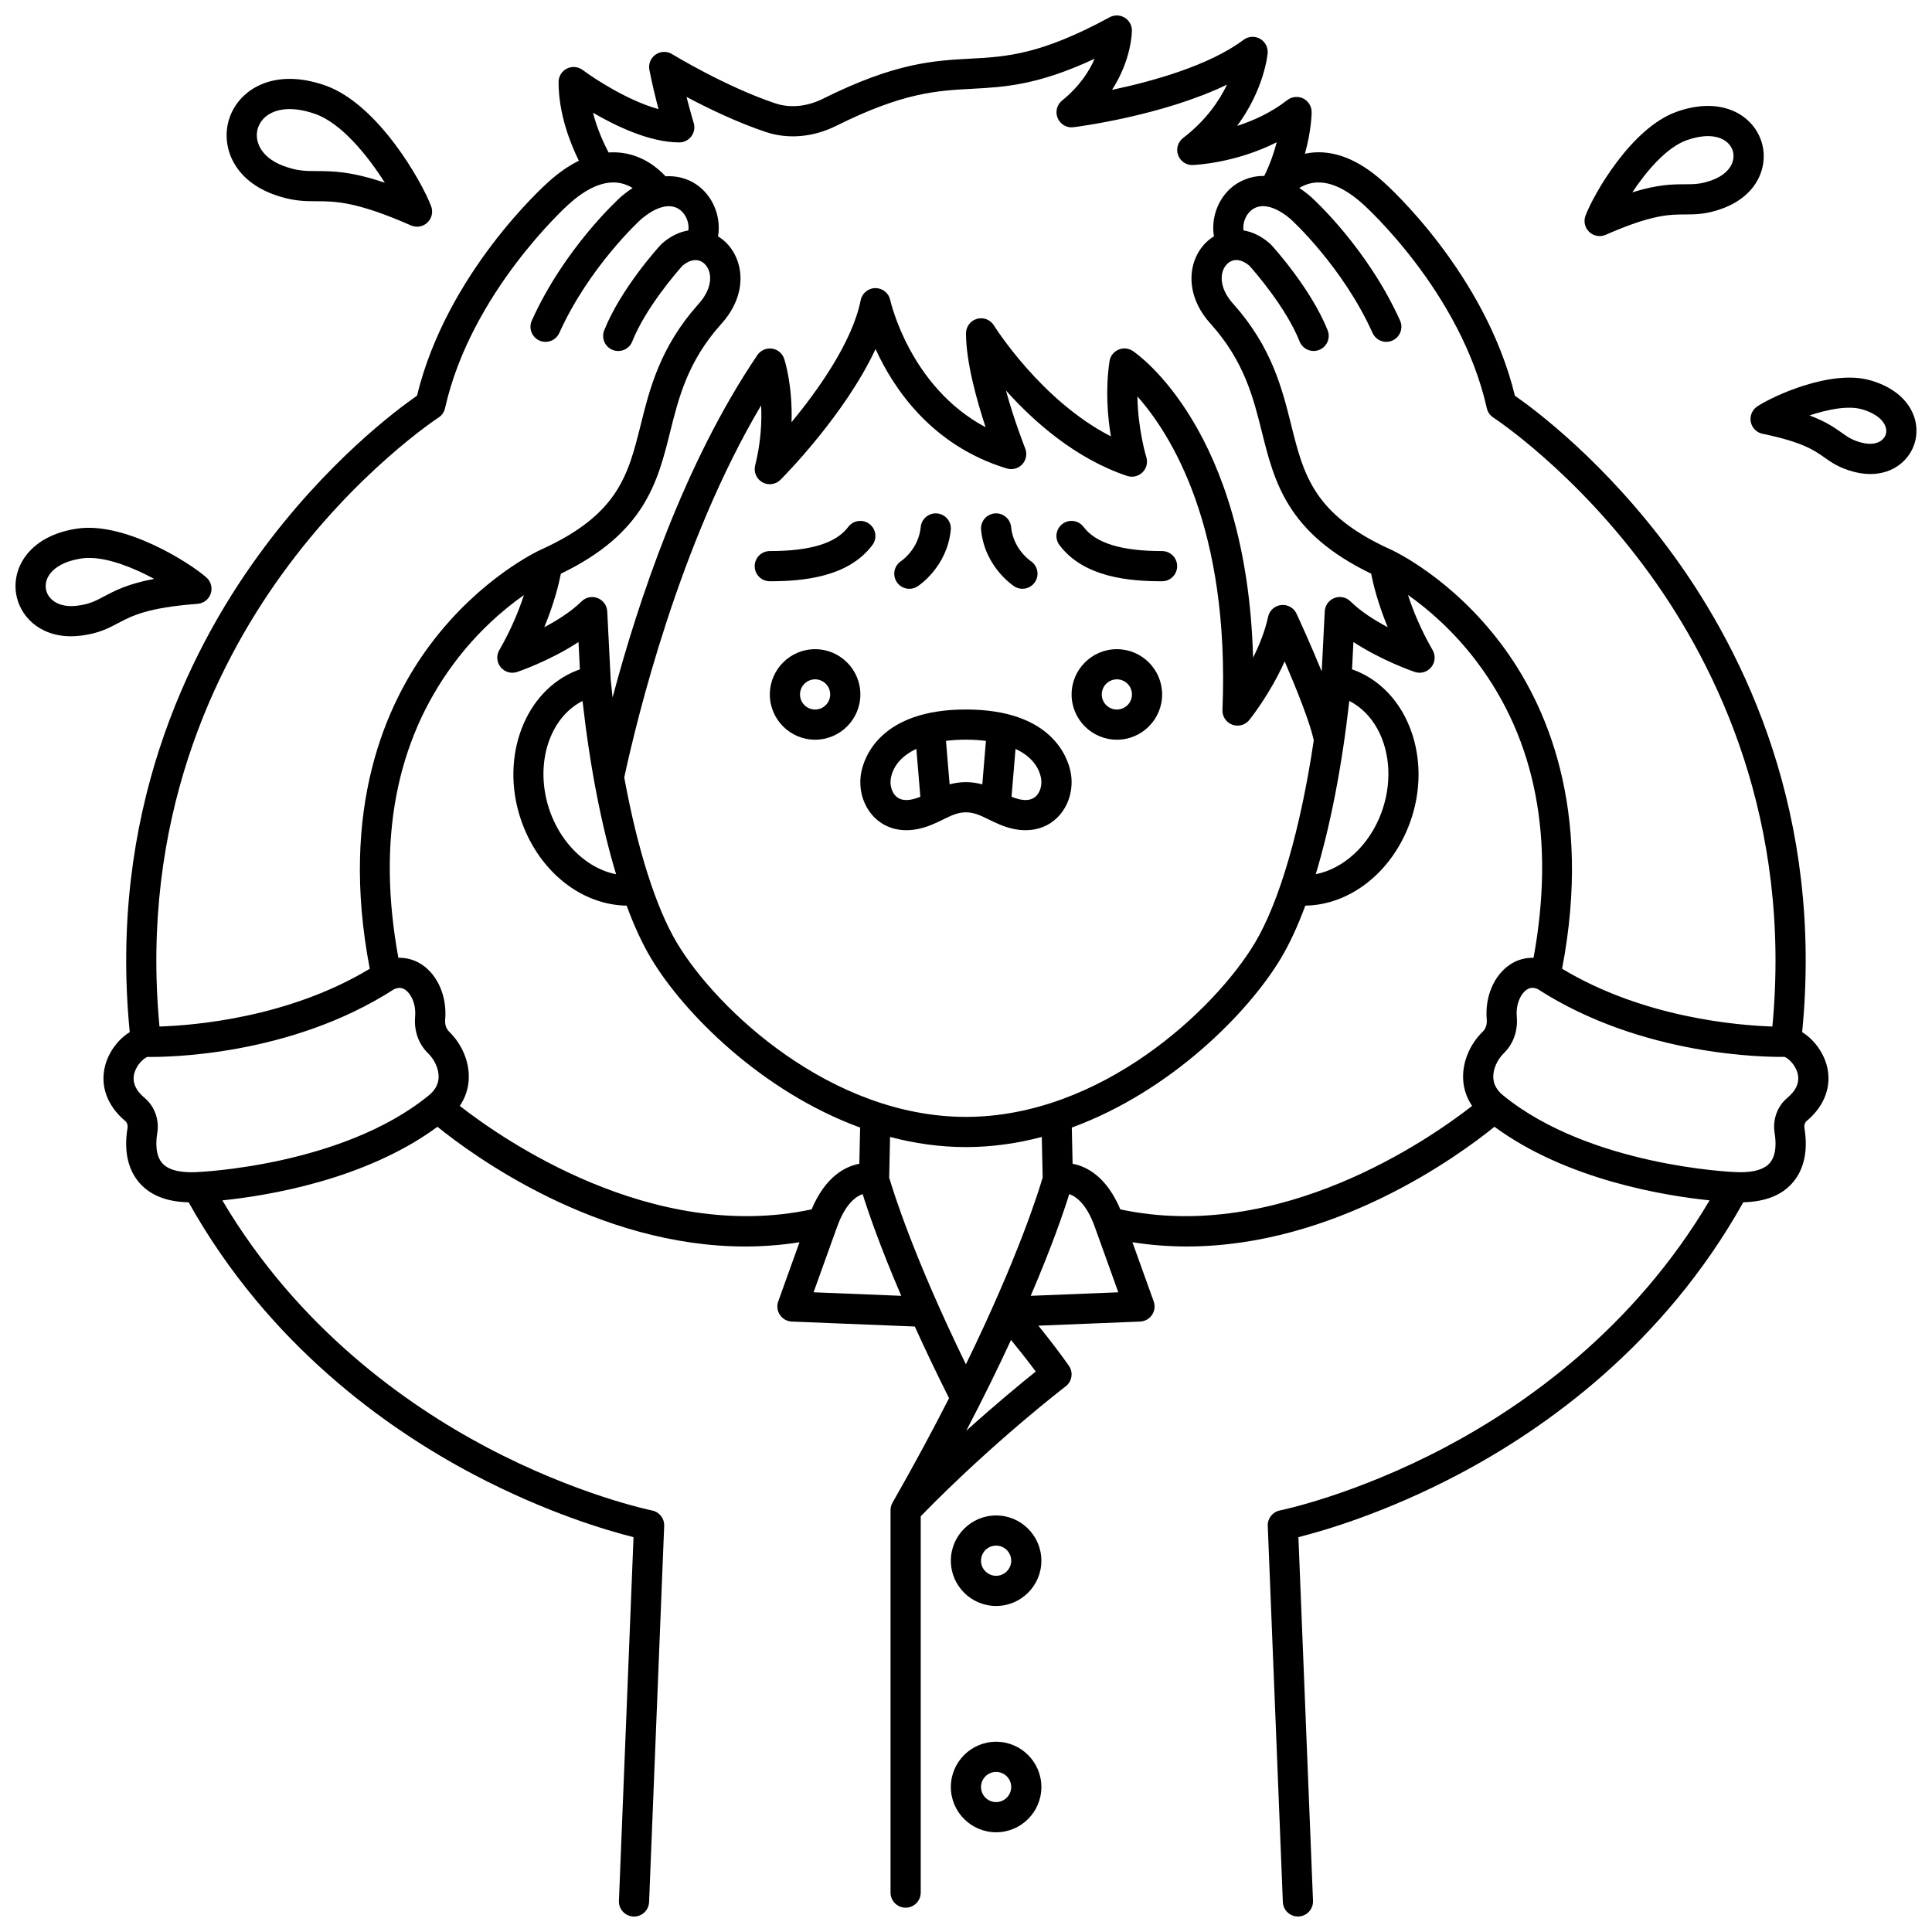
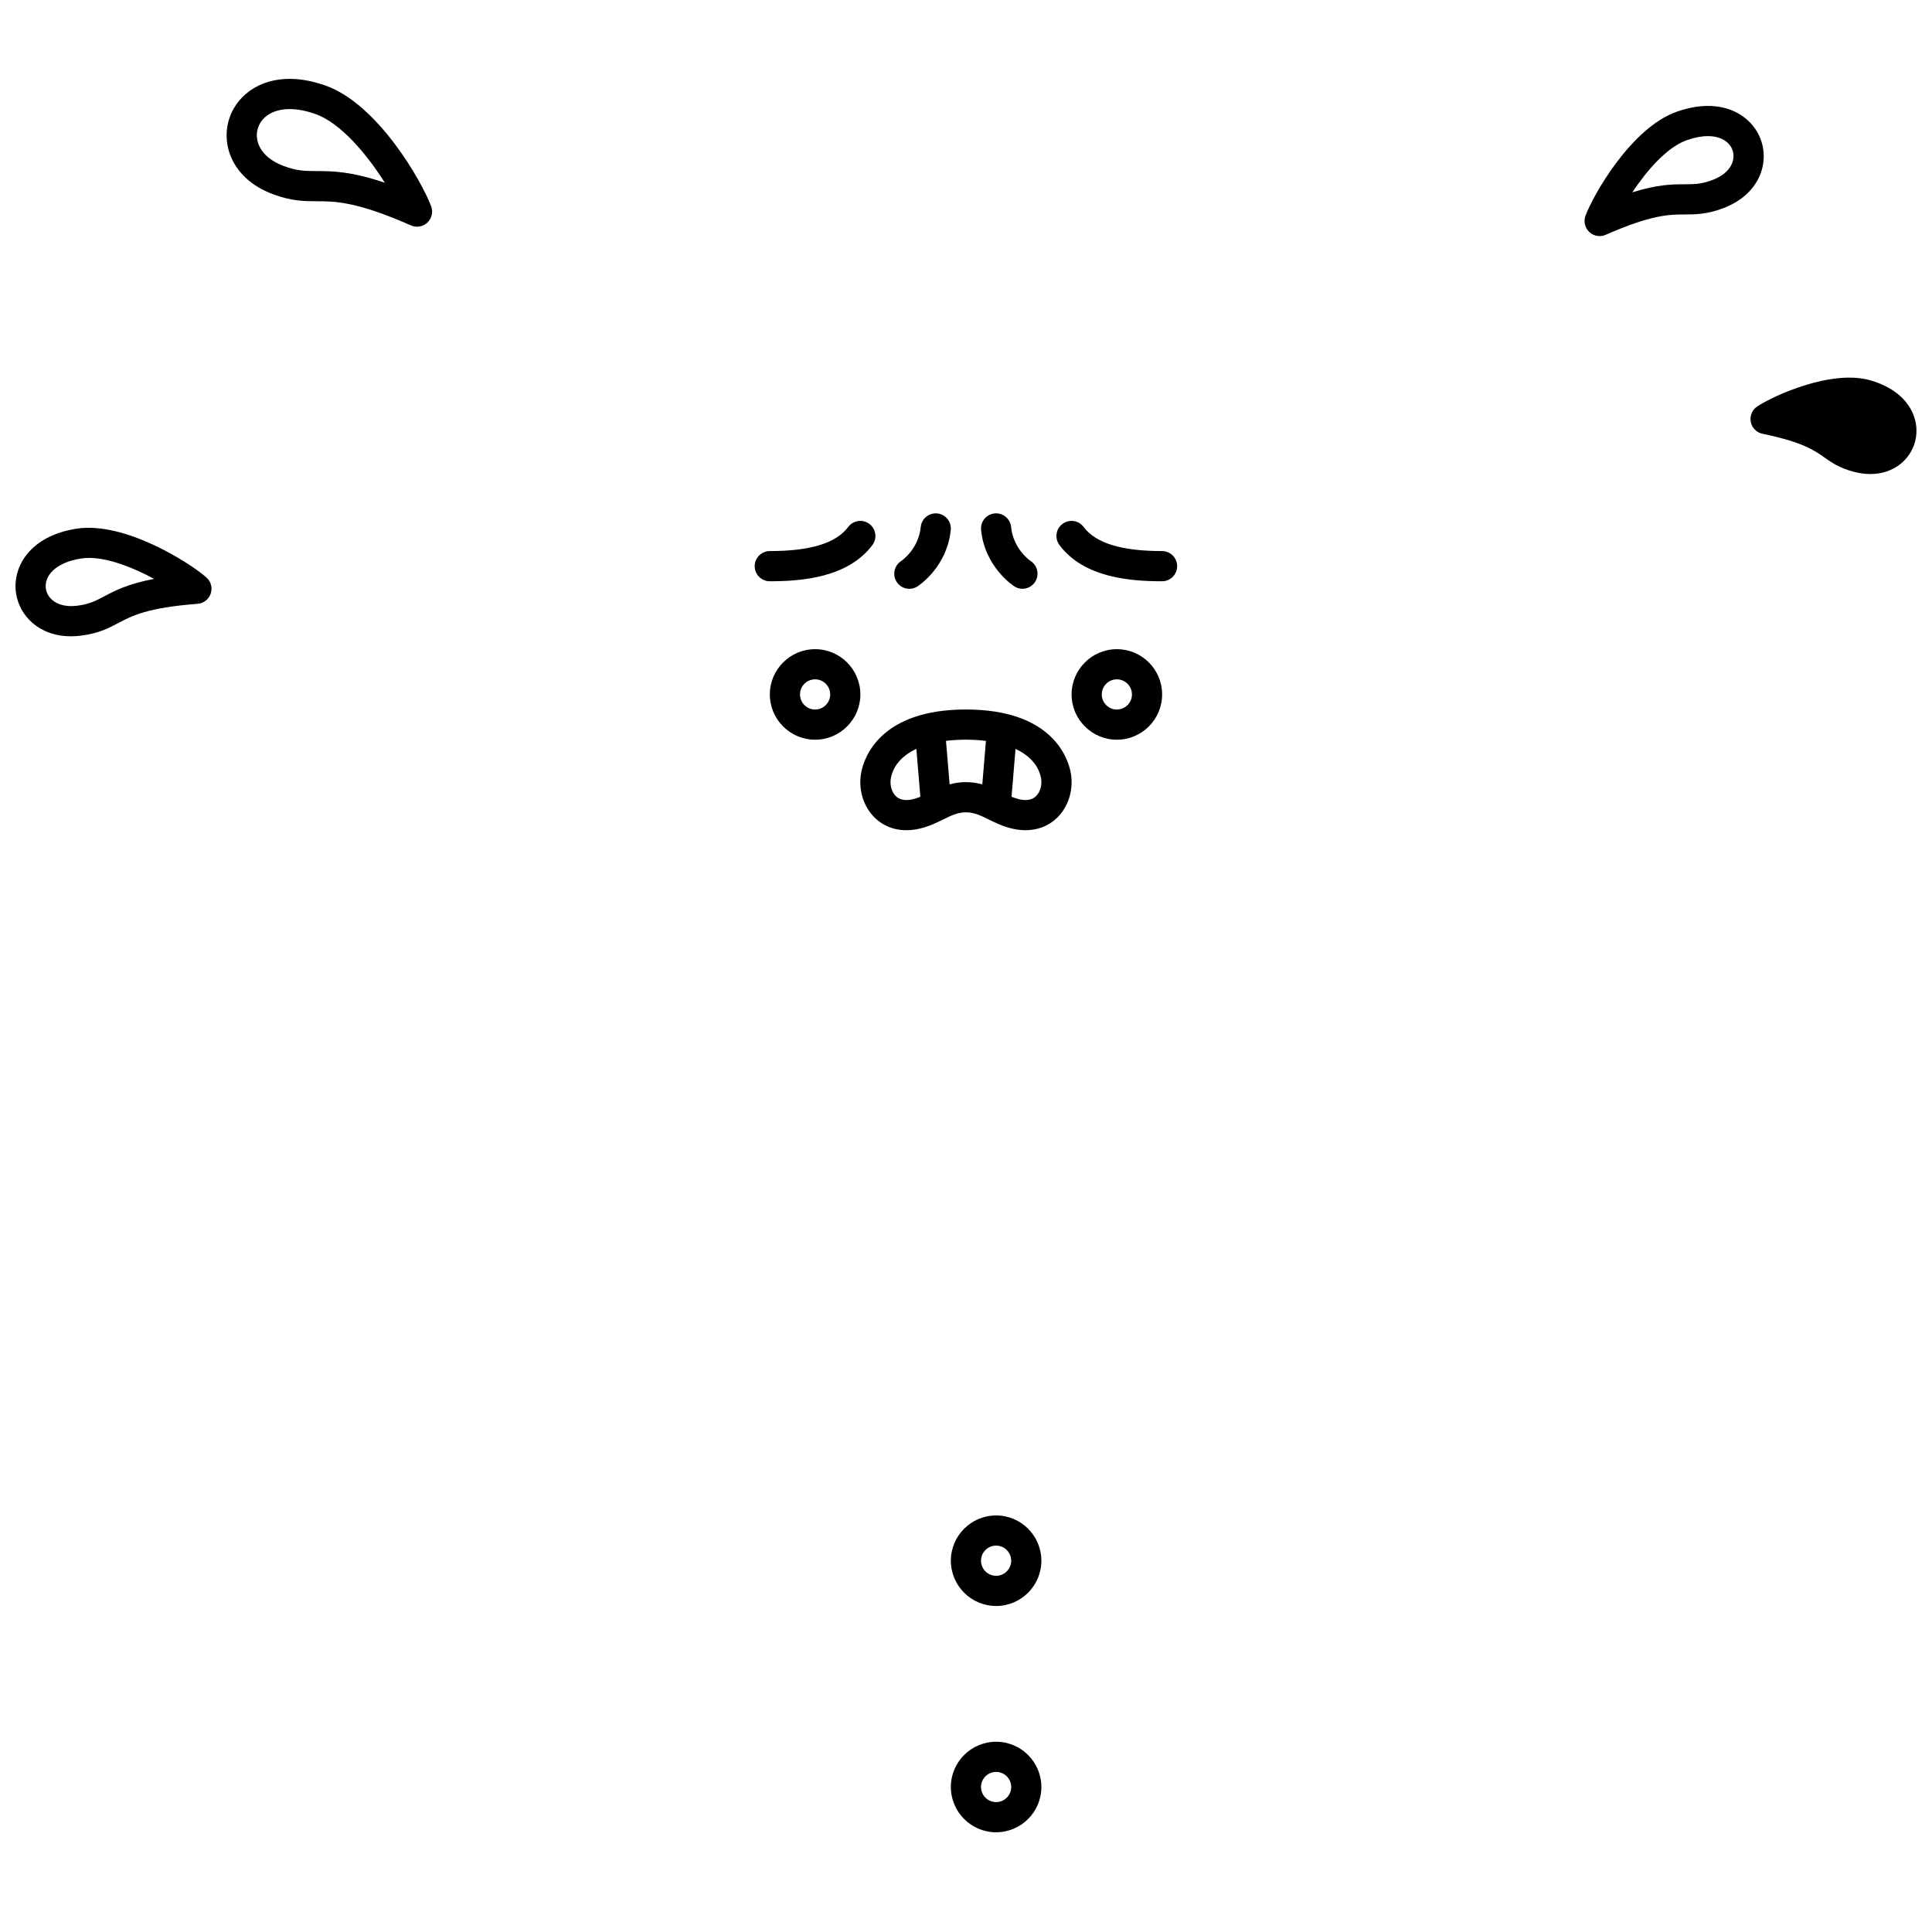
<svg xmlns="http://www.w3.org/2000/svg" width="800px" height="800px" version="1.1" viewBox="144 144 512 512">
  <defs>
    <clipPath id="c">
      <path d="m148.09 283h52.906v30h-52.906z" />
    </clipPath>
    <clipPath id="b">
      <path d="m607 244h44.902v26h-44.902z" />
    </clipPath>
    <clipPath id="a">
      <path d="m171 148.09h458v503.81h-458z" />
    </clipPath>
  </defs>
  <path d="m407.98 545.61c-6.613 0-11.996 5.383-11.996 11.996 0 6.613 5.383 11.996 11.996 11.996s11.996-5.383 11.996-11.996c0-6.613-5.383-11.996-11.996-11.996zm0 15.992c-2.207 0-4-1.793-4-4 0-2.207 1.793-4 4-4s4 1.793 4 4c-0.004 2.207-1.797 4-4 4z" />
  <path d="m407.98 605.58c-6.613 0-11.996 5.383-11.996 11.996s5.383 11.996 11.996 11.996 11.996-5.383 11.996-11.996-5.383-11.996-11.996-11.996zm0 15.996c-2.207 0-4-1.793-4-4s1.793-4 4-4 4 1.793 4 4c-0.004 2.207-1.797 4-4 4z" />
  <path d="m439.98 316.04c-6.613 0-11.996 5.383-11.996 11.996 0 6.613 5.383 11.996 11.996 11.996 6.613 0 11.996-5.383 11.996-11.996 0-6.617-5.379-11.996-11.996-11.996zm0 15.992c-2.207 0-4-1.793-4-4s1.793-4 4-4c2.207 0 4 1.793 4 4s-1.793 4-4 4z" />
  <path d="m360.01 316.04c-6.613 0-11.996 5.383-11.996 11.996 0 6.613 5.383 11.996 11.996 11.996 6.613 0 11.996-5.383 11.996-11.996 0-6.617-5.383-11.996-11.996-11.996zm0 15.992c-2.207 0-4-1.793-4-4s1.793-4 4-4c2.207 0 4 1.793 4 4s-1.797 4-4 4z" />
  <path d="m375.84 360.72c3.004 2.918 7.195 3.945 11.809 2.891 2.504-0.574 4.523-1.57 6.312-2.445 2.148-1.055 3.844-1.891 6.016-1.891 2.176 0 3.883 0.836 6.043 1.895 1.789 0.875 3.812 1.871 6.312 2.441 1.184 0.27 2.34 0.402 3.453 0.402 3.231 0 6.121-1.125 8.355-3.293 3.098-3.012 4.469-7.668 3.578-12.148-0.773-3.883-5.059-16.547-27.742-16.547-22.656 0-26.938 12.664-27.711 16.547-0.898 4.481 0.473 9.137 3.574 12.148zm37.285-18.254c3.711 1.738 6.082 4.348 6.746 7.668 0.355 1.793-0.168 3.742-1.309 4.852-1.02 0.992-2.516 1.27-4.449 0.828-0.703-0.16-1.375-0.398-2.043-0.664zm-13.152-2.445c1.883 0 3.648 0.117 5.309 0.324l-0.961 11.52c-1.309-0.355-2.738-0.59-4.348-0.59-1.598 0-3.016 0.23-4.316 0.582l-0.961-11.516c1.648-0.203 3.406-0.32 5.277-0.32zm-19.871 10.113c0.66-3.324 3.035-5.934 6.742-7.672l1.059 12.688c-0.664 0.27-1.336 0.504-2.043 0.668-1.93 0.441-3.43 0.164-4.449-0.828-1.137-1.113-1.664-3.062-1.309-4.856z" />
  <path d="m348 298.04c8.59 0 20.754-0.996 27.195-9.602 1.324-1.77 0.961-4.273-0.805-5.598-1.766-1.324-4.273-0.965-5.598 0.805-3.219 4.301-10.02 6.394-20.793 6.394-2.207 0-4 1.789-4 4 0.004 2.211 1.793 4 4 4z" />
  <path d="m384.99 300.04c0.742 0 1.492-0.207 2.16-0.637 0.32-0.207 7.844-5.156 8.812-14.965 0.219-2.195-1.391-4.156-3.586-4.371-2.199-0.215-4.156 1.391-4.371 3.586-0.574 5.836-4.965 8.879-5.207 9.043-1.836 1.203-2.363 3.66-1.172 5.512 0.762 1.188 2.051 1.832 3.363 1.832z" />
  <path d="m451.96 298.04c2.207 0 4-1.789 4-4 0-2.207-1.789-4-4-4-10.77 0-17.57-2.094-20.793-6.394-1.324-1.77-3.828-2.129-5.598-0.805-1.77 1.324-2.129 3.828-0.805 5.598 6.441 8.609 18.605 9.602 27.195 9.602z" />
  <path d="m412.81 299.4c0.668 0.43 1.41 0.633 2.148 0.633 1.301 0 2.574-0.641 3.344-1.809 1.203-1.836 0.691-4.309-1.133-5.527-0.188-0.125-4.633-3.168-5.215-9.047-0.219-2.199-2.18-3.805-4.371-3.586-2.199 0.219-3.805 2.176-3.586 4.371 0.965 9.805 8.492 14.758 8.812 14.965z" />
  <g clip-path="url(#c)">
    <path d="m196.36 304.02c1.602-0.121 2.977-1.191 3.488-2.715 0.512-1.527 0.059-3.207-1.145-4.269-4.492-3.961-21.652-14.832-34.266-12.949-12.496 1.871-17.164 10.121-16.207 16.996 0.836 6.019 6.055 11.539 14.598 11.539 0.871 0 1.781-0.059 2.719-0.18 4.625-0.594 7.234-1.977 9.762-3.312 3.633-1.926 7.754-4.106 21.051-5.109zm-31.828 0.492c-5.234 0.68-8.012-1.879-8.379-4.531-0.445-3.203 2.312-6.914 9.477-7.988 0.637-0.098 1.301-0.141 1.984-0.141 5.285 0 11.895 2.668 17.238 5.555-6.988 1.324-10.387 3.121-13.285 4.656-2.238 1.184-3.856 2.043-7.035 2.449z" />
  </g>
  <path d="m567.92 206.56c0.543 0 1.09-0.109 1.609-0.336 12.211-5.367 16.871-5.379 20.984-5.391 2.859-0.008 5.816-0.016 10.176-1.664 9.57-3.625 12.246-11.887 9.938-18.172-2.391-6.516-10.387-11.602-22.301-7.379-12.027 4.266-22.051 21.934-24.152 27.543-0.562 1.508-0.172 3.203 0.996 4.309 0.758 0.715 1.746 1.09 2.75 1.09zm23.078-25.406c2.129-0.754 4.004-1.082 5.606-1.082 3.531 0 5.746 1.59 6.516 3.676 0.922 2.516-0.332 6.07-5.266 7.938-3 1.137-4.828 1.141-7.359 1.148-3.277 0.008-7.125 0.02-13.914 2.137 3.789-5.715 9.141-11.945 14.418-13.816z" />
  <g clip-path="url(#b)">
-     <path d="m639.58 244.77c-10.316-2.93-25.746 4.172-29.902 6.949-1.34 0.895-2.012 2.508-1.703 4.09 0.309 1.582 1.535 2.824 3.113 3.148 10.598 2.191 13.664 4.352 16.367 6.254 1.969 1.387 4.004 2.82 7.836 3.824 1.543 0.402 3.008 0.59 4.375 0.59 6.258 0 10.566-3.879 11.828-8.504 1.582-5.793-1.473-13.383-11.914-16.352zm4.199 14.246c-0.488 1.785-2.719 3.266-6.465 2.281-2.43-0.637-3.551-1.426-5.254-2.625-1.957-1.379-4.215-2.969-8.527-4.578 4.809-1.605 10.219-2.672 13.859-1.637 5.211 1.488 6.965 4.441 6.387 6.559z" />
+     <path d="m639.58 244.77c-10.316-2.93-25.746 4.172-29.902 6.949-1.34 0.895-2.012 2.508-1.703 4.09 0.309 1.582 1.535 2.824 3.113 3.148 10.598 2.191 13.664 4.352 16.367 6.254 1.969 1.387 4.004 2.82 7.836 3.824 1.543 0.402 3.008 0.59 4.375 0.59 6.258 0 10.566-3.879 11.828-8.504 1.582-5.793-1.473-13.383-11.914-16.352zm4.199 14.246z" />
  </g>
  <path d="m216.21 195.42c5.008 1.895 8.422 1.902 11.723 1.914 4.91 0.012 10.473 0.027 24.973 6.402 0.52 0.227 1.066 0.336 1.609 0.336 1.004 0 1.992-0.375 2.75-1.094 1.168-1.105 1.562-2.801 0.996-4.309-2.441-6.523-14.078-27.055-27.992-31.992-13.566-4.809-22.648 0.914-25.34 8.266-2.594 7.07 0.449 16.375 11.281 20.477zm-3.773-17.723c0.996-2.715 3.832-4.789 8.328-4.789 1.965 0 4.25 0.398 6.832 1.312 6.867 2.438 13.824 10.973 18.391 18.207-9.078-3.066-13.938-3.078-18.035-3.09-3.055-0.008-5.262-0.016-8.91-1.395-6.254-2.367-7.809-6.973-6.606-10.246z" />
  <g clip-path="url(#a)">
-     <path d="m621.59 417.53c5.648-57.617-15.246-100.35-33.977-126.19-17.961-24.781-36.926-38.844-42.148-42.469-7.914-32.516-33.758-55.703-34.844-56.664-6.57-5.934-13.121-8.535-19.457-7.703-0.461 0.059-0.91 0.137-1.348 0.23 1.75-6.281 1.781-10.758 1.781-11.047 0-1.527-0.871-2.922-2.246-3.594-1.375-0.668-3.008-0.5-4.215 0.441-4.277 3.336-9.055 5.473-13.293 6.836 7.16-9.664 8.051-18.762 8.094-19.266 0.137-1.57-0.664-3.074-2.043-3.844-1.379-0.766-3.078-0.648-4.34 0.297-9.207 6.906-24.445 11.066-34.855 13.254 5.188-8.055 5.269-15.301 5.269-15.715 0-1.41-0.742-2.715-1.953-3.438-1.211-0.723-2.715-0.75-3.953-0.078-18.359 9.969-27.367 10.453-36.902 10.965-9.781 0.527-19.891 1.07-39.09 10.633-4.207 2.094-8.691 2.523-12.621 1.207-13.164-4.406-27.203-12.957-27.344-13.043-1.352-0.828-3.07-0.777-4.371 0.129s-1.945 2.496-1.641 4.055c0.73 3.711 1.641 7.434 2.422 10.387-7.879-2.144-16.746-7.859-20.09-10.359-1.211-0.906-2.832-1.055-4.188-0.379-1.355 0.68-2.211 2.062-2.211 3.578 0 8.395 3.094 16.219 5.379 20.852-2.668 1.301-5.348 3.156-8.027 5.574-1.113 0.984-26.961 24.176-34.871 56.691-5.227 3.625-24.188 17.688-42.148 42.469-18.734 25.844-39.625 68.578-33.977 126.19-2.934 1.801-5.445 5.035-6.461 8.664-1.512 5.398 0.414 10.828 5.281 14.895 0.488 0.406 0.711 1.129 0.586 1.887-1.004 6.055 0.129 11.113 3.281 14.633 2.894 3.231 7.262 4.902 12.926 5.019 21.113 37.77 52.555 60.012 75.391 72.059 19.414 10.242 35.719 14.98 42.504 16.68l-3.867 96.379c-0.09 2.207 1.629 4.066 3.836 4.156 0.055 0.004 0.109 0.004 0.164 0.004 2.133 0 3.906-1.688 3.992-3.84l4-99.688c0.078-1.965-1.285-3.695-3.215-4.082-0.195-0.039-19.805-4.043-43.922-16.809-21.102-11.168-49.895-31.453-69.957-65.375 11.934-1.219 37.867-5.414 57.012-19.5 9.266 7.504 42.215 31.723 81.543 31.723 4.719 0 9.527-0.359 14.398-1.129l-5.633 15.676c-0.43 1.199-0.266 2.527 0.445 3.586 0.711 1.055 1.883 1.711 3.156 1.762l32.59 1.312c2.594 5.727 5.602 12.066 9.074 18.988-4.285 8.41-9.23 17.629-14.941 27.625-0.379 0.633-0.57 1.352-0.566 2.062v101.34c0 2.207 1.789 4 4 4 2.207 0 4-1.789 4-4v-99.73c19.164-19.68 38.219-34.277 38.41-34.426 1.707-1.305 2.082-3.727 0.844-5.481-2.668-3.785-5.625-7.578-8.074-10.605l26.957-1.086c1.273-0.051 2.445-0.707 3.156-1.762s0.875-2.387 0.445-3.586l-5.633-15.676c4.871 0.77 9.68 1.125 14.398 1.125 39.328 0 72.281-24.223 81.543-31.727 19.18 14.098 45.133 18.285 57.012 19.5-20.074 33.965-48.902 54.254-70.012 65.414-24.09 12.738-43.668 16.727-43.859 16.766-1.934 0.383-3.297 2.113-3.219 4.082l4 99.688c0.086 2.152 1.855 3.84 3.992 3.84 0.055 0 0.109 0 0.164-0.004 2.207-0.09 3.922-1.949 3.836-4.156l-3.867-96.379c6.781-1.695 23.059-6.422 42.445-16.637 22.848-12.039 54.328-34.289 75.453-72.105 5.691-0.125 10.043-1.797 12.926-5.016 3.152-3.519 4.285-8.578 3.281-14.633-0.125-0.758 0.098-1.477 0.586-1.887 4.867-4.07 6.793-9.5 5.281-14.895-1.031-3.617-3.543-6.852-6.477-8.652zm-135.44-215.35c0.137 0.121 13.691 12.508 21.59 30.055 0.668 1.48 2.125 2.359 3.648 2.359 0.547 0 1.105-0.113 1.637-0.355 2.016-0.906 2.91-3.273 2.004-5.285-8.609-19.129-22.918-32.164-23.582-32.762-1.074-0.934-2.121-1.715-3.133-2.383 1.102-0.656 2.426-1.203 3.945-1.387 3.902-0.473 8.27 1.453 13.023 5.742 0.258 0.23 25.848 23.18 32.738 54.012 0.23 1.023 0.855 1.918 1.734 2.488 0.215 0.141 21.812 14.27 41.566 41.621 17.746 24.57 37.527 65.121 32.379 119.75-9.078-0.289-34.188-2.309-55.73-15.316 8.152-42.516-4.254-70.293-16.227-86.168-13.23-17.543-28.512-24.617-29.164-24.91-20.473-9.254-23.09-19.754-26.406-33.043-2.41-9.656-5.144-20.602-15.285-32-3.859-4.184-3.793-8.496-1.734-10.594 1.562-1.59 3.785-1.426 5.973 0.438 1.195 1.336 9.688 11.004 13.285 20.047 0.816 2.051 3.141 3.055 5.191 2.238 2.051-0.816 3.055-3.141 2.238-5.191-4.402-11.074-14.531-22.188-14.961-22.656-0.094-0.102-0.191-0.195-0.293-0.289-2.332-2.066-4.742-3.156-7.051-3.527-0.254-1.918 0.535-4.106 2.106-5.371 2.519-2.023 6.371-1.102 10.508 2.484zm-162.14-20.438c1.266 0 2.457-0.598 3.211-1.613s0.984-2.328 0.617-3.539c-0.016-0.047-0.887-2.945-1.902-6.906 5.559 2.953 13.309 6.719 20.973 9.285 5.957 1.996 12.605 1.414 18.727-1.633 17.715-8.824 26.574-9.301 35.957-9.805 8.609-0.461 17.477-0.938 32.504-7.977-1.457 3.359-4.039 7.387-8.625 11.078-1.391 1.121-1.871 3.031-1.172 4.676 0.699 1.645 2.402 2.641 4.176 2.406 1.129-0.141 23.621-3.035 40.691-11.289-2.059 4.309-5.59 9.516-11.633 14.141-1.383 1.059-1.922 2.887-1.332 4.523 0.586 1.637 2.188 2.731 3.906 2.644 0.555-0.02 11.258-0.48 22.234-6.035-0.672 2.621-1.715 5.699-3.301 8.93-4.25-0.07-7.211 1.875-8.402 2.84-3.922 3.156-5.738 8.398-4.93 13.164-0.832 0.508-1.59 1.105-2.25 1.777-4.707 4.797-5.68 13.762 1.516 21.562 8.785 9.875 11.156 19.379 13.453 28.57 3.285 13.168 6.688 26.77 28.934 37.484 0.547 2.777 1.793 7.906 4.398 14.191-3.434-1.812-7.125-4.137-9.891-6.856-1.121-1.105-2.789-1.449-4.254-0.875-1.469 0.57-2.461 1.953-2.543 3.523l-0.809 15.938c-2.984-7.301-6.074-14.016-6.676-15.316-0.723-1.559-2.363-2.477-4.07-2.293-1.707 0.191-3.106 1.453-3.465 3.133-0.812 3.785-2.324 7.519-3.977 10.82-1.633-60.32-30.551-80.395-31.871-81.277-1.137-0.762-2.586-0.887-3.84-0.332-1.254 0.555-2.137 1.711-2.336 3.066-1.117 7.477-0.492 14.684 0.363 19.891-18.531-9.48-30.852-29.172-30.988-29.391-0.938-1.523-2.773-2.238-4.496-1.75s-2.91 2.059-2.91 3.848c0 7.543 2.84 17.723 5.195 24.879-20.113-10.691-25.219-33.449-25.27-33.695-0.391-1.852-2.023-3.176-3.914-3.176h-0.02c-1.898 0.012-3.527 1.352-3.902 3.215-2.219 11.094-11.316 23.828-18.32 32.328 0.309-9.859-1.828-16.434-1.953-16.816-0.48-1.445-1.742-2.488-3.246-2.695-1.508-0.199-3 0.457-3.856 1.719-19.473 28.734-31.664 65.504-38.371 90.73-0.176-1.559-0.344-3.129-0.5-4.711l-0.918-18.102c-0.078-1.57-1.074-2.949-2.543-3.523-1.465-0.57-3.133-0.23-4.254 0.875-2.758 2.711-6.449 5.035-9.887 6.848 2.606-6.281 3.852-11.406 4.398-14.184 22.246-10.715 25.645-24.316 28.934-37.484 2.293-9.191 4.668-18.691 13.402-28.516 7.246-7.852 6.269-16.82 1.562-21.617-0.656-0.672-1.418-1.266-2.246-1.773 0.805-4.727-0.969-9.918-4.848-13.094-2.254-1.848-5.383-3.059-9.055-2.824-2.047-2.211-5.949-5.488-11.562-6.215-1.176-0.152-2.356-0.188-3.543-0.105-1.199-2.266-2.992-6.086-4.137-10.543 6.137 3.598 15.082 7.875 22.863 7.875zm187.91 166.34c0.137 3.656-0.445 7.504-1.832 11.273-3.188 8.672-10.047 14.891-17.402 16.32 3.867-12.793 6.93-28.488 8.895-45.918 6.273 3.191 10.043 10.281 10.34 18.324zm-165.89-76.277c1.562 0.887 3.527 0.621 4.797-0.652 0.832-0.832 17.094-17.223 25.199-34.656 4.84 10.594 14.961 25.625 34.785 31.656 1.469 0.445 3.066 0.012 4.109-1.121 1.039-1.133 1.34-2.762 0.77-4.188-0.047-0.117-2.887-7.273-5.106-15.352 7.363 8.211 18.445 18.074 32.117 22.633 1.422 0.473 2.992 0.109 4.066-0.941 1.07-1.051 1.461-2.617 1.016-4.047-0.027-0.094-2.215-7.211-2.359-16.078 8.812 9.926 24.539 34.625 22.539 83.082-0.07 1.723 0.973 3.301 2.586 3.906 1.617 0.609 3.438 0.113 4.519-1.23 0.297-0.367 5.504-6.883 9.383-15.539 3.195 7.438 6.816 16.492 7.707 20.945-3.469 23.324-9.07 42.777-15.633 53.719-10.684 17.801-40.91 46.047-76.543 46.047-35.637 0-65.859-28.238-76.543-46.039-5.621-9.371-10.535-24.984-14.008-43.918 3.328-15.441 14.617-62.105 36.277-98.602 0.207 4.332-0.059 9.828-1.586 15.93-0.438 1.742 0.344 3.562 1.906 4.445zm-38.762 103.88c-2.297-0.445-4.547-1.363-6.652-2.672-4.629-2.883-8.559-7.688-10.75-13.648-0.555-1.508-0.98-3.031-1.281-4.547-2.113-10.617 1.809-20.996 9.789-25.055 1.965 17.43 5.027 33.129 8.895 45.922zm-88.629-79.395c19.754-27.352 41.348-41.48 41.562-41.621 0.883-0.57 1.508-1.465 1.738-2.488 6.871-30.754 32.48-53.785 32.766-54.039 4.723-4.266 9.094-6.188 12.996-5.719 1.527 0.188 2.856 0.734 3.961 1.398-1.051 0.68-2.125 1.484-3.207 2.426-0.605 0.547-14.914 13.582-23.523 32.711-0.906 2.016-0.008 4.383 2.004 5.285 0.531 0.238 1.09 0.355 1.637 0.355 1.527 0 2.981-0.879 3.648-2.359 7.898-17.547 21.453-29.934 21.527-30 4.219-3.656 8.086-4.57 10.602-2.512 1.559 1.277 2.332 3.441 2.078 5.344-2.312 0.371-4.727 1.461-7.055 3.531-0.102 0.09-0.199 0.188-0.293 0.289-0.43 0.469-10.559 11.582-14.961 22.656-0.816 2.051 0.188 4.375 2.238 5.191s4.379-0.188 5.191-2.238c3.594-9.043 12.086-18.711 13.285-20.047 2.188-1.859 4.41-2.027 5.973-0.438 2.059 2.098 2.125 6.41-1.785 10.648-10.094 11.348-12.824 22.289-15.234 31.945-3.316 13.289-5.938 23.785-26.414 33.043-0.645 0.293-15.926 7.363-29.156 24.91-11.973 15.875-24.379 43.648-16.227 86.168-21.543 13.008-46.656 15.023-55.73 15.312-5.148-54.633 14.633-95.18 32.379-119.75zm38.875 138.1c-22.973 18.664-60.945 20.215-61.402 20.23-3.039 0.164-7.09-0.105-9.09-2.336-1.965-2.191-1.688-5.945-1.348-7.988 0.586-3.539-0.695-7.113-3.348-9.328-2.441-2.043-3.356-4.254-2.719-6.578 0.648-2.359 2.566-3.969 3.441-4.293 4.742 0.074 37.723-0.105 65.367-17.934 1.113-0.52 2.062-0.473 2.973 0.141 1.473 0.992 2.922 3.664 2.617 7.184-0.316 3.695 0.922 7.191 3.398 9.602 1.824 1.773 2.938 4.336 2.828 6.523-0.086 1.816-0.969 3.375-2.719 4.777zm8.332 2.684c1.441-2.121 2.25-4.512 2.375-7.082 0.219-4.512-1.742-9.238-5.242-12.641-0.75-0.73-1.117-1.891-1.004-3.184 0.512-5.961-1.891-11.652-6.117-14.5-1.926-1.297-4.09-1.898-6.289-1.836-5.688-31.086-0.715-57.359 14.797-78.133 6.348-8.5 13.309-14.359 18.477-18-1.324 4.051-3.379 9.152-6.523 14.586-0.836 1.441-0.688 3.25 0.367 4.539 1.055 1.289 2.801 1.793 4.375 1.254 0.449-0.152 8.73-2.992 16.246-7.934l0.367 7.25c-0.082 0.027-0.164 0.062-0.246 0.09-0.223 0.078-0.449 0.156-0.664 0.242-13.633 5.426-20.121 22.605-14.938 38.836 0.168 0.523 0.348 1.047 0.539 1.566 4.82 13.117 15.902 21.707 27.688 21.875 2.019 5.461 4.211 10.191 6.535 14.066 8.66 14.434 29.238 35.195 55.348 44.75l-0.211 9.59c-3.785 0.719-8.992 3.422-12.648 12.086-42.336 9.066-81.996-18.645-93.23-27.422zm93.758 49.395 6.184-17.207c2.176-6.133 4.953-8.172 6.82-8.82 1.387 4.461 4.481 13.578 10.227 26.965zm20.035-30.418 0.234-10.746c6.457 1.703 13.184 2.684 20.105 2.684 6.926 0 13.652-0.984 20.105-2.684l0.234 10.742c-1.086 3.731-6.465 21.039-20.344 49.516-13.836-28.379-19.242-45.766-20.336-49.512zm20.426 67.117c4.625-8.863 8.551-16.898 11.863-24.062 1.91 2.332 4.266 5.289 6.555 8.367-3.703 2.965-10.434 8.492-18.418 15.695zm17.082-35.762c5.734-13.367 8.824-22.492 10.211-26.961 1.867 0.652 4.644 2.691 6.824 8.836l6.176 17.191zm119.84-70.059c-3.5 3.406-5.461 8.133-5.242 12.645 0.125 2.574 0.938 4.969 2.375 7.086-11.238 8.773-50.898 36.48-93.223 27.418-3.66-8.664-8.863-11.367-12.648-12.086l-0.211-9.594c26.109-9.555 46.684-30.316 55.348-44.75 2.324-3.875 4.516-8.605 6.535-14.066 11.781-0.168 22.863-8.758 27.688-21.875 1.535-4.172 2.277-8.434 2.316-12.566 0.109-12.395-6.16-23.641-16.715-27.844-0.297-0.117-0.602-0.23-0.91-0.336l0.367-7.242c7.519 4.938 15.797 7.777 16.246 7.934 1.574 0.539 3.32 0.035 4.375-1.254 1.055-1.289 1.203-3.098 0.367-4.539-3.152-5.441-5.211-10.551-6.531-14.609 5.09 3.582 11.93 9.332 18.246 17.711 15.699 20.816 20.75 47.195 15.031 78.449-2.199-0.062-4.363 0.535-6.289 1.832-4.227 2.848-6.629 8.539-6.117 14.5 0.109 1.297-0.258 2.457-1.008 3.188zm80.656 17.613c-2.652 2.215-3.934 5.789-3.348 9.328 0.34 2.043 0.613 5.797-1.348 7.988-2 2.231-6.047 2.508-9.168 2.332-0.379-0.012-38.305-1.52-61.348-20.246-1.727-1.379-2.609-2.938-2.695-4.766-0.105-2.188 1.004-4.746 2.828-6.523 2.477-2.406 3.715-5.906 3.398-9.602-0.301-3.519 1.145-6.191 2.617-7.184 0.914-0.613 1.863-0.66 2.973-0.141 27.648 17.832 60.625 18.02 65.367 17.934 0.875 0.328 2.793 1.934 3.441 4.293 0.637 2.332-0.277 4.547-2.719 6.586z" />
-   </g>
+     </g>
</svg>